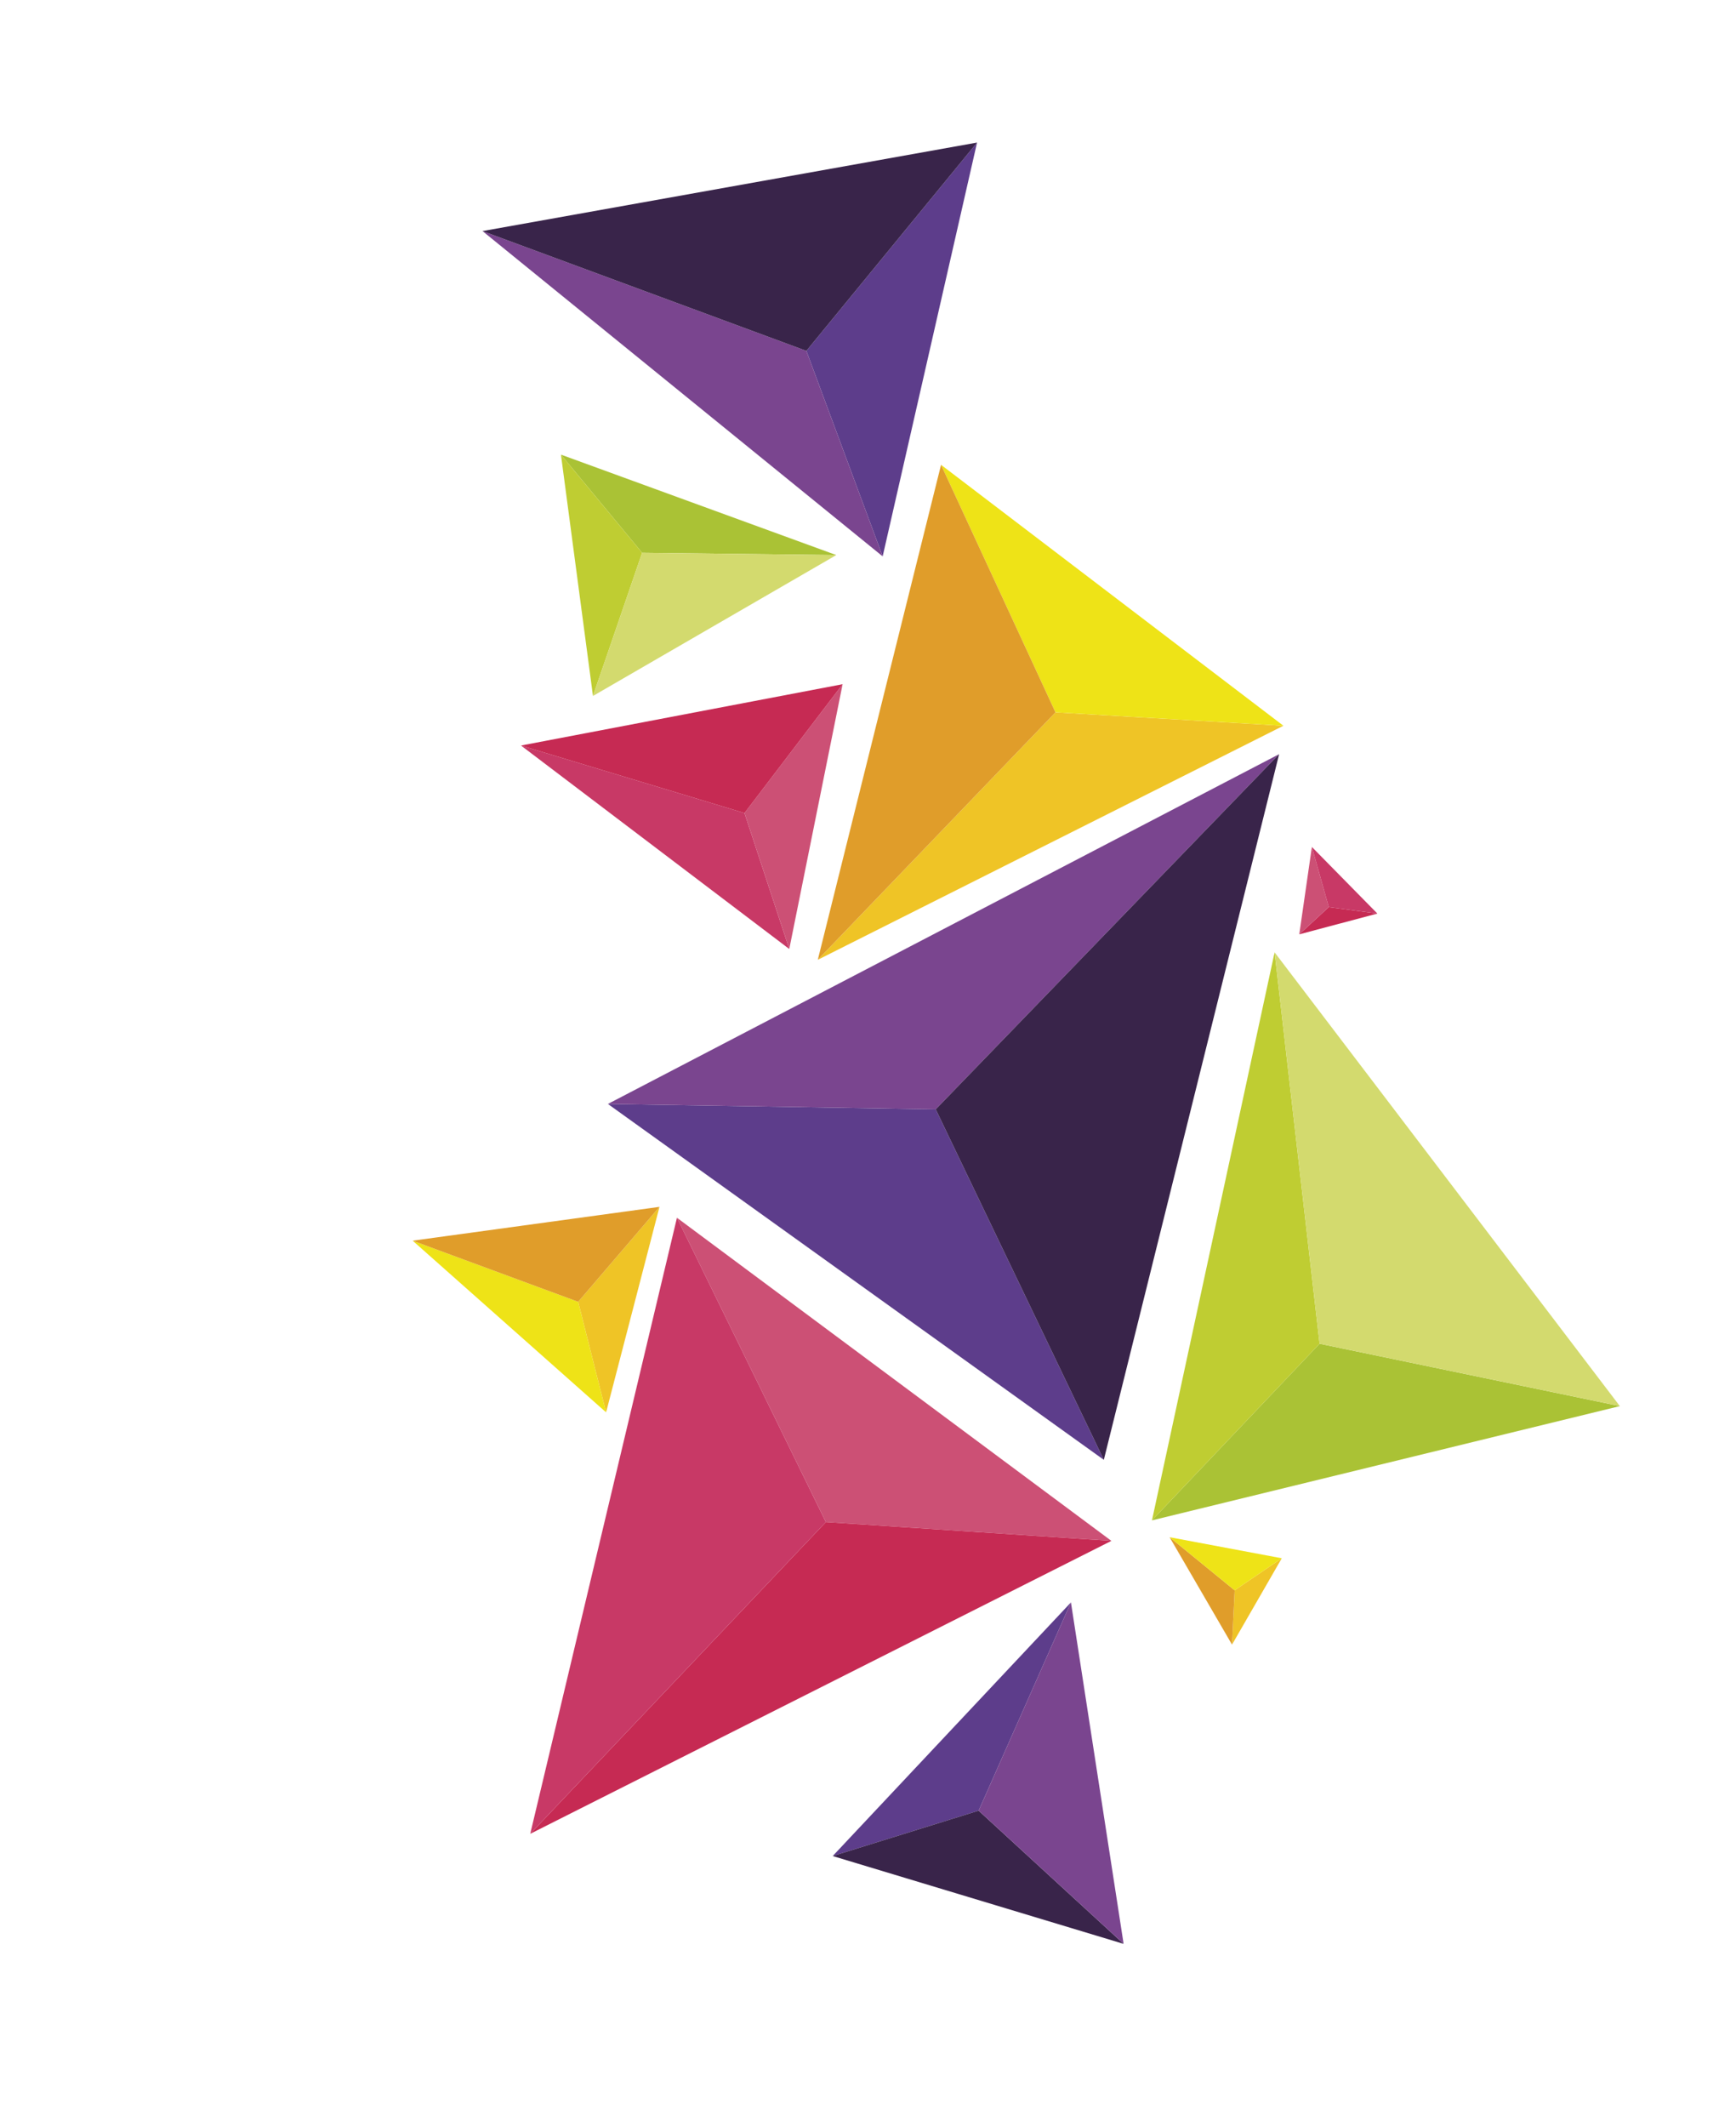
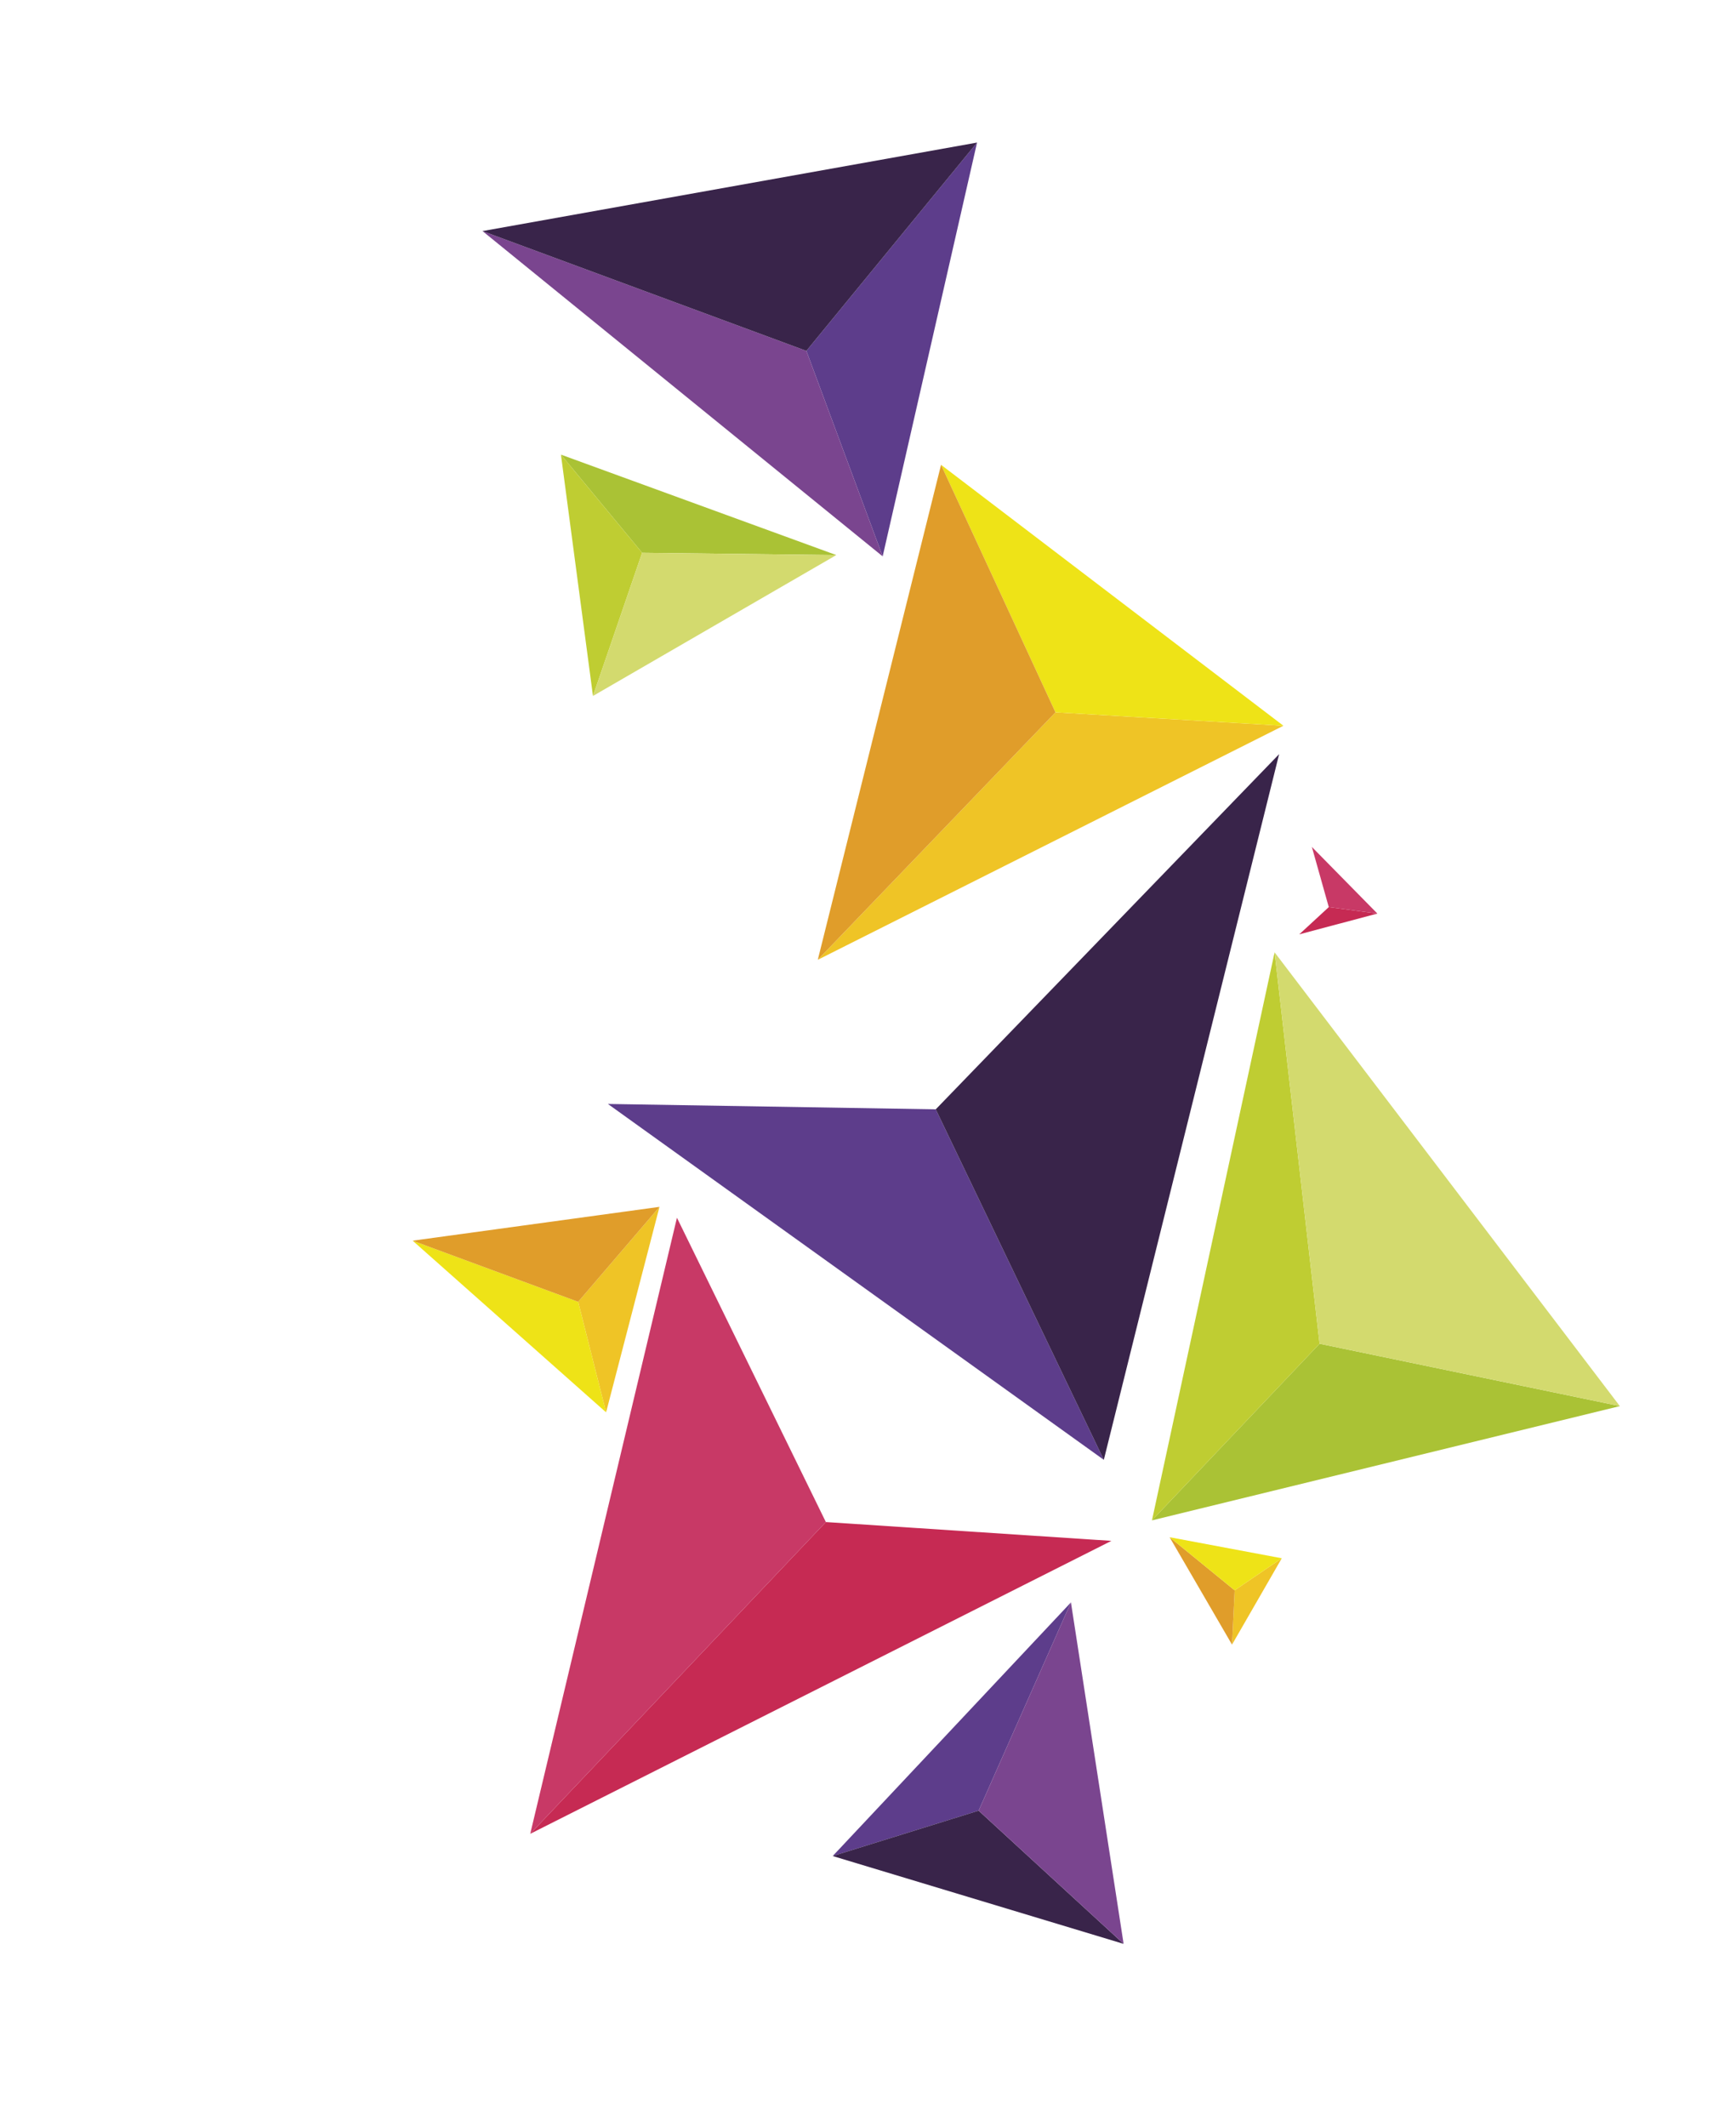
<svg xmlns="http://www.w3.org/2000/svg" width="690" height="845" viewBox="0 0 690 845" fill="none">
  <path d="M241.618 438.631L438.731 580.032L371.93 440.765L241.618 438.631Z" fill="#5D3D8B" />
-   <path d="M508.407 299.644L371.929 440.763L241.617 438.629L508.407 299.644Z" fill="#7A458F" />
  <path d="M438.73 580.03L508.407 299.643L371.929 440.763L438.73 580.03Z" fill="#39244A" />
-   <path d="M441.738 612.227L269.064 483.844L328.252 604.749L441.738 612.227Z" fill="#CC5075" />
  <path d="M210.751 728.623L328.252 604.75L441.739 612.228L210.751 728.623Z" fill="#C62A53" />
  <path d="M269.065 483.844L210.751 728.622L328.252 604.75L269.065 483.844Z" fill="#C83966" />
  <path d="M240.899 561.166L262.128 479.513L229.797 517.244L240.899 561.166Z" fill="#EFC426" />
  <path d="M164.006 492.957L229.798 517.244L240.9 561.166L164.006 492.957Z" fill="#EEE317" />
  <path d="M262.128 479.513L164.006 492.957L229.798 517.244L262.128 479.513Z" fill="#E09D2A" />
  <path d="M425.661 636.672L388.976 719.421L330.971 737.453L425.661 636.672Z" fill="#5D3D8B" />
  <path d="M330.971 737.453L446.598 772.351L388.976 719.42L330.971 737.453Z" fill="#39244A" />
  <path d="M446.598 772.35L425.661 636.67L388.976 719.419L446.598 772.35Z" fill="#7A458F" />
  <path d="M457.864 604.082L643.835 558.687L524.485 533.897L457.864 604.082Z" fill="#AAC235" />
  <path d="M506.607 378.385L524.485 533.898L457.864 604.084L506.607 378.385Z" fill="#BFCD32" />
  <path d="M643.835 558.688L506.607 378.385L524.485 533.898L643.835 558.688Z" fill="#D3DA6E" />
  <path d="M516.415 371.234L547.46 362.989L528.147 360.417L516.415 371.234Z" fill="#C62A53" />
-   <path d="M521.421 336.511L528.147 360.415L516.414 371.233L521.421 336.511Z" fill="#CC5075" />
  <path d="M547.46 362.988L521.421 336.512L528.147 360.416L547.46 362.988Z" fill="#C83966" />
  <path d="M509.462 619.139L489.687 653.453L490.736 631.873L509.462 619.139Z" fill="#EFC426" />
  <path d="M490.736 631.874L489.687 653.453L464.88 610.77L490.736 631.874Z" fill="#E09D2A" />
  <path d="M509.462 619.139L490.736 631.874L464.88 610.77L509.462 619.139Z" fill="#EEE317" />
  <path d="M510.108 288.362L325.045 381.353L419.516 283.032L510.108 288.362Z" fill="#EFC426" />
  <path d="M374.033 184.68L510.108 288.357L419.516 283.027L374.033 184.68Z" fill="#EEE317" />
  <path d="M325.045 381.348L374.033 184.68L419.516 283.027L325.045 381.348Z" fill="#E09D2A" />
-   <path d="M313.707 377.065L207.076 296.219L295.911 323.052L313.707 377.065Z" fill="#C83966" />
-   <path d="M334.91 271.852L313.708 377.065L295.911 323.052L334.91 271.852Z" fill="#CC5075" />
-   <path d="M207.076 296.219L334.91 271.852L295.911 323.052L207.076 296.219Z" fill="#C62A53" />
+   <path d="M207.076 296.219L295.911 323.052L207.076 296.219Z" fill="#C62A53" />
  <path d="M222.952 180.633L332.397 220.547L255.23 219.635L222.952 180.633Z" fill="#AAC235" />
  <path d="M235.683 276.527L222.952 180.632L255.23 219.634L235.683 276.527Z" fill="#BFCD32" />
  <path d="M332.396 220.548L235.682 276.528L255.23 219.636L332.396 220.548Z" fill="#D3DA6E" />
  <path d="M388.345 56.643L350.833 221.059L320.503 139.407L388.345 56.643Z" fill="#5D3D8B" />
  <path d="M350.833 221.063L191.775 91.814L320.503 139.41L350.833 221.063Z" fill="#7A458F" />
  <path d="M388.345 56.647L191.775 91.814L320.503 139.41L388.345 56.647Z" fill="#39244A" />
</svg>